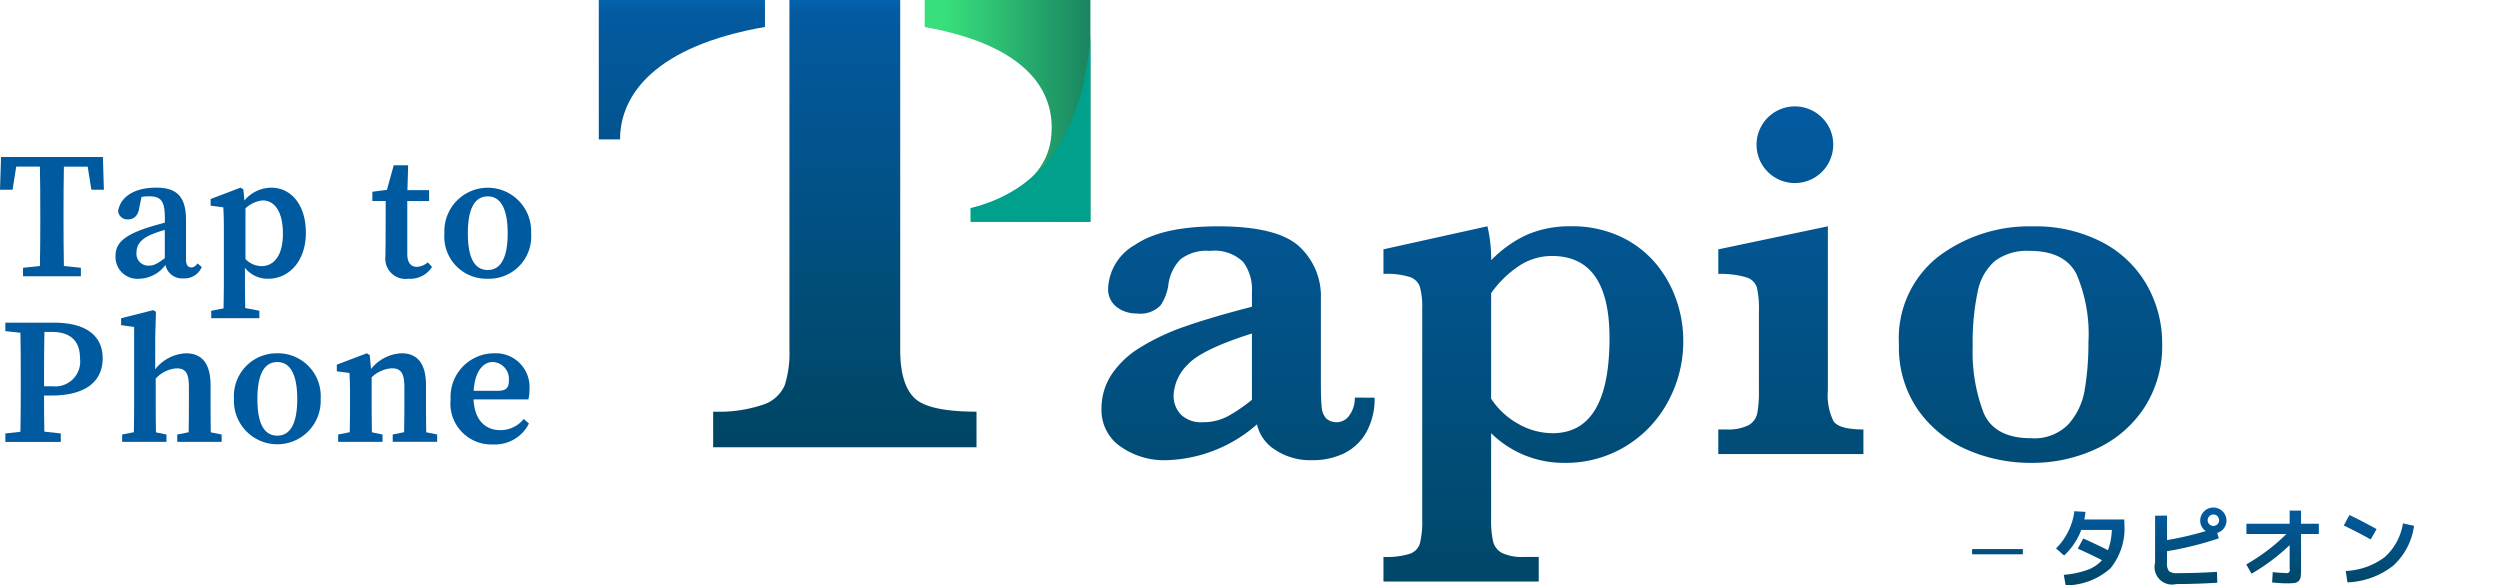
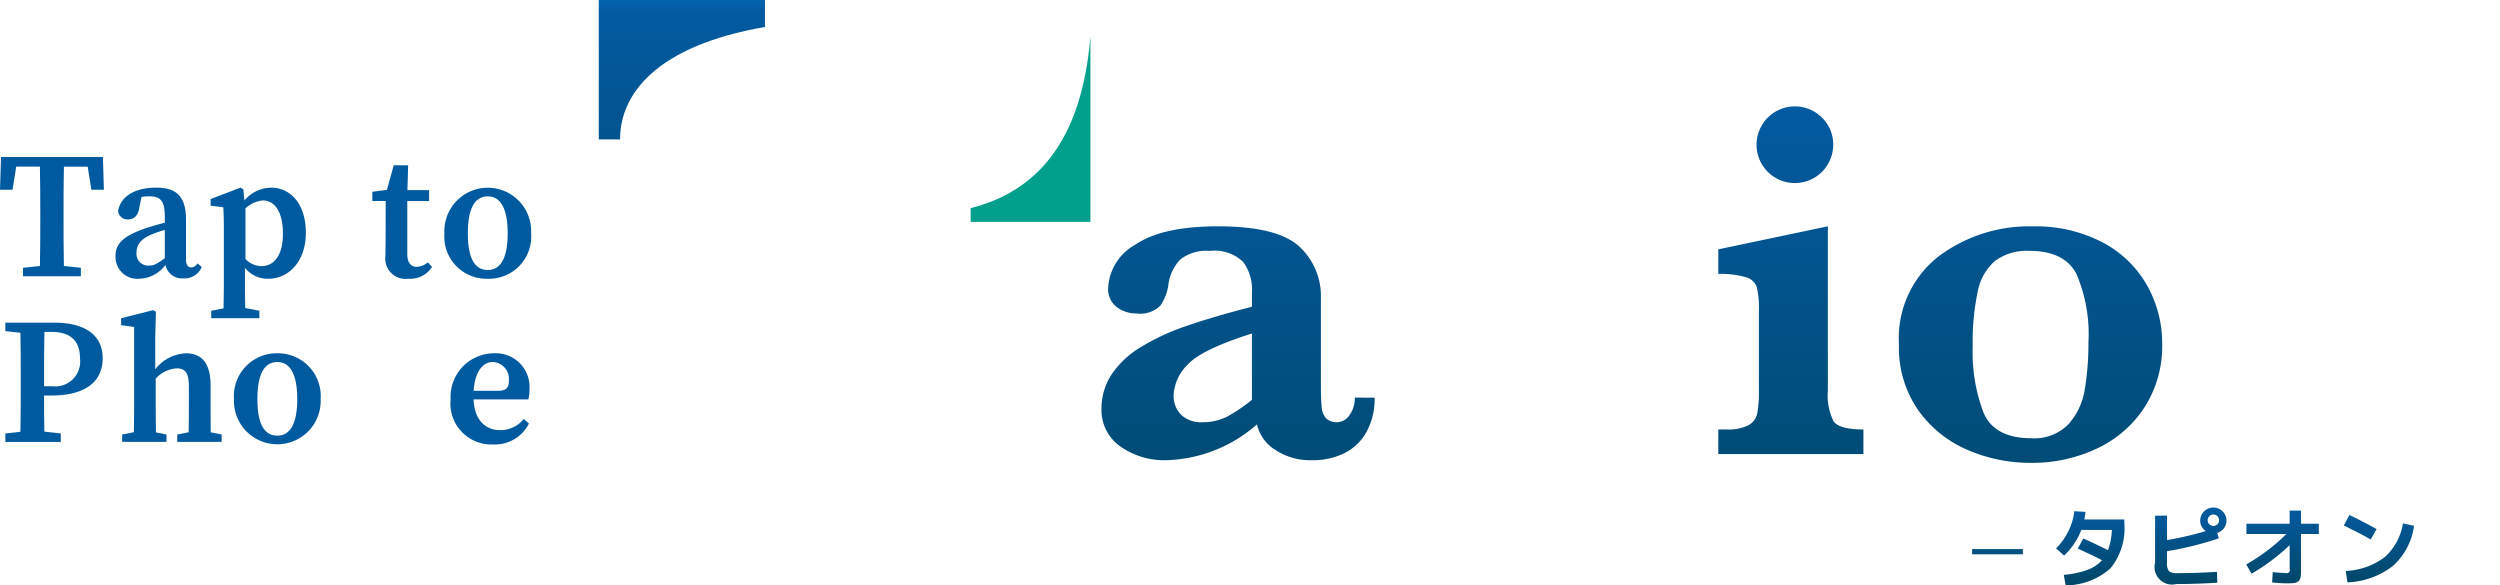
<svg xmlns="http://www.w3.org/2000/svg" xmlns:xlink="http://www.w3.org/1999/xlink" width="206.254" height="48.293" viewBox="0 0 206.254 48.293">
  <defs>
    <linearGradient id="linear-gradient" x1="0.5" y1="-0.548" x2="0.5" y2="1.676" gradientUnits="objectBoundingBox">
      <stop offset="0" stop-color="#0362ac" />
      <stop offset="0.024" stop-color="#035aa0" />
      <stop offset="1" stop-color="#004664" />
    </linearGradient>
    <linearGradient id="linear-gradient-2" x1="0.5" y1="-0.361" x2="0.5" y2="1.103" xlink:href="#linear-gradient" />
    <linearGradient id="linear-gradient-3" x1="0.5" y1="-0.563" x2="0.5" y2="1.721" xlink:href="#linear-gradient" />
    <linearGradient id="linear-gradient-4" x1="0.5" y1="-0.542" x2="0.5" y2="1.657" xlink:href="#linear-gradient" />
    <linearGradient id="linear-gradient-6" x1="0.5" y1="-0.105" x2="0.5" y2="6.58" xlink:href="#linear-gradient" />
    <linearGradient id="linear-gradient-7" y1="0.5" x2="1" y2="0.5" gradientUnits="objectBoundingBox">
      <stop offset="0.122" stop-color="#23dc6e" />
      <stop offset="0.995" stop-color="#007850" />
    </linearGradient>
    <linearGradient id="linear-gradient-8" x1="-28.806" y1="-51.653" x2="-27.23" y2="-51.653" gradientUnits="objectBoundingBox">
      <stop offset="0.003" stop-color="#23dc6e" />
      <stop offset="0.235" stop-color="#1fd571" />
      <stop offset="0.568" stop-color="#13c27a" />
      <stop offset="0.961" stop-color="#01a28a" />
      <stop offset="0.995" stop-color="#00a08c" />
    </linearGradient>
    <linearGradient id="linear-gradient-9" x1="0.5" y1="0.013" x2="0.5" y2="3.126" xlink:href="#linear-gradient" />
    <linearGradient id="linear-gradient-10" x1="0.5" y1="0.004" x2="0.5" y2="0.975" xlink:href="#linear-gradient" />
    <linearGradient id="linear-gradient-11" x1="0.5" y1="-0.055" x2="0.5" y2="1.05" xlink:href="#linear-gradient" />
    <linearGradient id="linear-gradient-12" x1="0.5" y1="0" x2="0.5" y2="1.067" xlink:href="#linear-gradient" />
    <linearGradient id="linear-gradient-13" x1="0.5" y1="-0.049" x2="0.5" y2="1.079" xlink:href="#linear-gradient" />
    <linearGradient id="linear-gradient-14" x1="0.5" y1="-0.117" x2="0.5" y2="1.098" xlink:href="#linear-gradient" />
    <linearGradient id="linear-gradient-15" x1="0.5" y1="-8.005" x2="0.5" y2="7.628" xlink:href="#linear-gradient" />
  </defs>
  <g id="アートワーク_11" data-name="アートワーク 11" transform="translate(103.127 24.146)">
    <g id="グループ_1313" data-name="グループ 1313" transform="translate(-103.127 -24.146)">
      <g id="グループ_1310" data-name="グループ 1310">
        <g id="グループ_1308" data-name="グループ 1308" transform="translate(49.401)">
          <g id="グループ_1306" data-name="グループ 1306" transform="translate(41.471 8.777)">
            <g id="グループ_1305" data-name="グループ 1305" transform="translate(0 9.896)">
              <path id="パス_2680" data-name="パス 2680" d="M263.154,63.578a5.607,5.607,0,0,1-.684,2.855,4.241,4.241,0,0,1-1.841,1.742,5.9,5.9,0,0,1-2.613.562,5.225,5.225,0,0,1-3.087-.871,3.352,3.352,0,0,1-1.477-2.084,11.819,11.819,0,0,1-7.409,2.954,6.267,6.267,0,0,1-3.9-1.158,3.653,3.653,0,0,1-1.521-3.054,5.123,5.123,0,0,1,.816-2.833,7.549,7.549,0,0,1,2.392-2.26,18.439,18.439,0,0,1,3.759-1.753q2.183-.76,5.446-1.6V54.824a3.748,3.748,0,0,0-.739-2.459,3.4,3.4,0,0,0-2.723-.893,3.5,3.5,0,0,0-2.448.705,3.693,3.693,0,0,0-.992,2.139,3.935,3.935,0,0,1-.65,1.665,2.348,2.348,0,0,1-1.974.65,2.645,2.645,0,0,1-1.631-.529,1.833,1.833,0,0,1-.706-1.565,4.326,4.326,0,0,1,2.227-3.572q2.226-1.522,6.835-1.522,4.85,0,6.67,1.632a5.575,5.575,0,0,1,1.819,4.365v6.967q0,1.323.066,1.94a1.587,1.587,0,0,0,.364.937,1.288,1.288,0,0,0,1.94-.276,2.381,2.381,0,0,0,.43-1.433Zm-10.12.176V58.286q-4.19,1.323-5.325,2.591a3.78,3.78,0,0,0-1.135,2.48,2.2,2.2,0,0,0,.617,1.631,2.356,2.356,0,0,0,1.742.617,4.38,4.38,0,0,0,2.139-.507A13.464,13.464,0,0,0,253.034,63.754Z" transform="translate(-240.62 -49.444)" fill="url(#linear-gradient)" />
-               <path id="パス_2681" data-name="パス 2681" d="M326.953,58.881a10.361,10.361,0,0,1-1.268,5.038,9.6,9.6,0,0,1-3.505,3.682,9.491,9.491,0,0,1-5.016,1.356A8.522,8.522,0,0,1,311.1,66.51v7.056a7.964,7.964,0,0,0,.165,1.885,1.469,1.469,0,0,0,.75.948,3.884,3.884,0,0,0,1.8.32h1.213v2.029h-12.81V76.718a6.594,6.594,0,0,0,2.161-.253,1.32,1.32,0,0,0,.849-.871,7.756,7.756,0,0,0,.187-2.028V56.3a6.553,6.553,0,0,0-.187-1.852,1.322,1.322,0,0,0-.838-.827,6.585,6.585,0,0,0-2.172-.253V51.34l8.577-1.9a11.6,11.6,0,0,1,.309,2.8,9.821,9.821,0,0,1,3.01-2.128,8.953,8.953,0,0,1,3.583-.673,9.418,9.418,0,0,1,3.947.794,8.5,8.5,0,0,1,2.911,2.128,9.45,9.45,0,0,1,1.786,3.043A10.168,10.168,0,0,1,326.953,58.881Zm-6.086-.221q0-6.768-4.74-6.769a4.871,4.871,0,0,0-2.833.893,8.8,8.8,0,0,0-2.194,2.172v8.709a6.372,6.372,0,0,0,2.238,2.073,5.726,5.726,0,0,0,2.833.772Q320.867,66.51,320.867,58.66Z" transform="translate(-278.952 -49.444)" fill="url(#linear-gradient-2)" />
              <path id="パス_2682" data-name="パス 2682" d="M387.34,68.23H375.367V66.2h.64a3.74,3.74,0,0,0,1.863-.353,1.467,1.467,0,0,0,.716-.992,9.909,9.909,0,0,0,.133-1.874V56.434a7.877,7.877,0,0,0-.165-1.94,1.289,1.289,0,0,0-.86-.838,7.484,7.484,0,0,0-2.326-.287V51.34l9.04-1.9V62.982a4.869,4.869,0,0,0,.463,2.536q.463.684,2.47.684Z" transform="translate(-324.478 -49.444)" fill="url(#linear-gradient-3)" />
              <path id="パス_2683" data-name="パス 2683" d="M436.552,59.146a9.331,9.331,0,0,1-1.455,5.225,9.437,9.437,0,0,1-3.936,3.407,12.494,12.494,0,0,1-5.435,1.18,13.026,13.026,0,0,1-5.258-1.08,9.622,9.622,0,0,1-4.057-3.285,9.044,9.044,0,0,1-1.576-5.4,8.562,8.562,0,0,1,3.263-7.265,12.455,12.455,0,0,1,7.761-2.481,11.9,11.9,0,0,1,5.777,1.323,9.054,9.054,0,0,1,3.671,3.55A9.732,9.732,0,0,1,436.552,59.146Zm-6.085-.133a12.561,12.561,0,0,0-.992-5.644q-.992-1.9-3.859-1.9a4.432,4.432,0,0,0-2.856.827,4.478,4.478,0,0,0-1.433,2.558,20.163,20.163,0,0,0-.408,4.487,14.021,14.021,0,0,0,.9,5.49q.9,2.095,3.947,2.095a3.908,3.908,0,0,0,3.053-1.158,5.6,5.6,0,0,0,1.345-2.866A22.858,22.858,0,0,0,430.466,59.013Z" transform="translate(-349.04 -49.444)" fill="url(#linear-gradient-4)" />
-               <path id="パス_2684" data-name="パス 2684" d="M504.825,68.23H493.4V66.2a3.765,3.765,0,0,0,1.863-.342,1.458,1.458,0,0,0,.695-1,12.54,12.54,0,0,0,.132-2.183v-6.24a6.649,6.649,0,0,0-.551-2.966,2.272,2.272,0,0,0-2.249-1.091,3.816,3.816,0,0,0-3.45,1.775,7.423,7.423,0,0,0-1.136,4.09v4.939a4.016,4.016,0,0,0,.507,2.381,2.755,2.755,0,0,0,2.183.639V68.23H479.756V66.2a6.518,6.518,0,0,0,2.116-.253,1.42,1.42,0,0,0,.9-.9A6.992,6.992,0,0,0,483,62.982V55.86a2.547,2.547,0,0,0-.6-2.017,4.783,4.783,0,0,0-2.646-.474V51.34l8.577-1.9a15.562,15.562,0,0,1,.2,2.382q0,.287-.011.5t-.011.474a14.638,14.638,0,0,1,2.889-2.414,6.95,6.95,0,0,1,3.748-.937,8.178,8.178,0,0,1,3.406.684,5.29,5.29,0,0,1,2.37,2.073,6.245,6.245,0,0,1,.86,3.351v7.43a4.6,4.6,0,0,0,.5,2.536q.5.684,2.547.684Z" transform="translate(-389.444 -49.444)" fill="url(#linear-gradient-3)" />
            </g>
            <path id="パス_2685" data-name="パス 2685" d="M389.9,26.46a3.163,3.163,0,1,1-.926-2.294A3.114,3.114,0,0,1,389.9,26.46Z" transform="translate(-329.529 -23.24)" fill="url(#linear-gradient-6)" />
          </g>
          <g id="グループ_1307" data-name="グループ 1307">
-             <path id="パス_2686" data-name="パス 2686" d="M202.005,0V2.231c8.88,1.584,10.9,5.665,10.409,9.272-.632,4.621-6.616,5.671-6.616,5.671V18.3h9.879V0Z" transform="translate(-175.117)" opacity="0.9" fill="url(#linear-gradient-7)" />
            <path id="パス_2687" data-name="パス 2687" d="M212.05,21.666c5.337-1.36,9.154-5.353,9.88-14.172V22.8h-9.88" transform="translate(-181.369 -4.493)" fill="url(#linear-gradient-8)" />
            <path id="パス_2688" data-name="パス 2688" d="M144.518,0H130.809V11.5h1.755c0-3.717,2.942-7.707,11.954-9.276Z" transform="translate(-130.809)" fill="url(#linear-gradient-9)" />
-             <path id="パス_2689" data-name="パス 2689" d="M171.224,0V28.851q0,2.812,1.15,3.962t5.145,1.15V36.9H155.792v-2.94a11.385,11.385,0,0,0,4.121-.575,2.924,2.924,0,0,0,1.789-1.614,8.766,8.766,0,0,0,.383-2.923V0Z" transform="translate(-146.357)" fill="url(#linear-gradient-10)" />
          </g>
        </g>
        <g id="グループ_1309" data-name="グループ 1309" transform="translate(0 12.953)">
          <path id="パス_2690" data-name="パス 2690" d="M5.291,34.3H.086L0,37H1.037l.3-1.908H3.293c.025,1.268.031,2.541.031,3.8v.644c0,1.269-.006,2.521-.03,3.754L1.9,43.437v.7H6.672v-.7l-1.4-.144c-.025-1.252-.031-2.508-.031-3.761v-.638c0-1.286.006-2.556.031-3.8H7.234L7.539,37H8.571l-.08-2.7Z" transform="translate(0 -34.299)" fill="#005aa0" />
          <path id="パス_2691" data-name="パス 2691" d="M27.89,44.29c-2.139.694-2.654,1.4-2.654,2.344A1.8,1.8,0,0,0,27.2,48.508a2.767,2.767,0,0,0,2.157-1.141,1.391,1.391,0,0,0,1.466,1.113,1.537,1.537,0,0,0,1.527-.941l-.346-.293c-.168.22-.31.326-.513.326-.276,0-.44-.188-.44-.665V43.672c0-1.928-.747-2.679-2.464-2.679-1.814,0-2.96.767-3.139,1.948a.766.766,0,0,0,.836.669c.487,0,.84-.319.925-1.032l.173-.817a3.685,3.685,0,0,1,.622-.054c.962,0,1.3.372,1.3,1.754v.422C28.789,44.017,28.269,44.167,27.89,44.29Zm.122,3.135a.973.973,0,0,1-1.043-1.092c0-.566.3-1.1,1.292-1.5a9.862,9.862,0,0,1,1.04-.353v2.335C28.659,47.278,28.4,47.425,28.013,47.425Z" transform="translate(-15.705 -38.465)" fill="#005aa0" />
          <path id="パス_2692" data-name="パス 2692" d="M50.038,51.759v-.611l-1.165-.222c-.017-.857-.026-1.656-.026-2.407v-.909a2.407,2.407,0,0,0,1.927.9c1.7,0,3.1-1.453,3.1-3.79,0-2.375-1.267-3.725-2.86-3.725A2.933,2.933,0,0,0,48.8,42.055l-.082-.919-.233-.143-2.468.938v.551l1.045.134c.03.593.045.976.045,1.792v4.13c0,.757-.009,1.554-.026,2.415l-1.017.2v.611h3.974Zm.273-9.712c.983,0,1.67.925,1.67,2.755s-.772,2.667-1.774,2.667a1.891,1.891,0,0,1-1.316-.584v-4.18A2.4,2.4,0,0,1,50.311,42.047Z" transform="translate(-28.639 -38.465)" fill="#005aa0" />
          <path id="パス_2693" data-name="パス 2693" d="M82.428,42.235c0,.578-.015.933-.015,1.371a1.675,1.675,0,0,0,1.9,1.871,2.143,2.143,0,0,0,1.948-.974l-.352-.378a1.5,1.5,0,0,1-.9.371c-.471,0-.792-.321-.792-1.053V39.066h1.8v-.9H84.229l.059-2.049H83.1l-.565,2.027-1.2.155v.763h1.1Z" transform="translate(-50.615 -35.433)" fill="#005aa0" />
          <path id="パス_2694" data-name="パス 2694" d="M100.661,48.508a3.48,3.48,0,0,0,3.576-3.758,3.58,3.58,0,1,0-7.152,0A3.476,3.476,0,0,0,100.661,48.508Zm0-6.794c1.056,0,1.643,1.006,1.643,3.052s-.588,3.02-1.643,3.02c-1.074,0-1.643-.968-1.643-3.02S99.587,41.714,100.661,41.714Z" transform="translate(-60.42 -38.465)" fill="#005aa0" />
          <path id="パス_2695" data-name="パス 2695" d="M5.177,70.485H1.167v.7l1.242.135c.025,1.254.03,2.513.03,3.764v.643c0,1.272-.006,2.528-.03,3.764l-1.242.135v.7H5.742v-.7l-1.356-.148c-.02-1.034-.025-2.028-.025-2.981h.6c3.122,0,4.237-1.394,4.237-3.07C9.2,71.673,7.958,70.485,5.177,70.485Zm-.092,5.251H4.361v-.656c0-1.293.006-2.571.031-3.827h.633c1.538,0,2.3.765,2.3,2.165A2.053,2.053,0,0,1,5.085,75.736Z" transform="translate(-0.726 -56.819)" fill="#005aa0" />
          <path id="パス_2696" data-name="パス 2696" d="M33.839,75.505V73.957c0-1.832-.738-2.644-2.03-2.644a3.394,3.394,0,0,0-2.537,1.316V69.976l.059-2.089-.224-.135-2.648.667v.573l1.073.148v6.365c0,.644-.008,1.581-.022,2.317l-.966.191v.606H30.2v-.606l-.865-.178c-.015-.738-.022-1.682-.022-2.329V73.4a2.581,2.581,0,0,1,1.721-.845c.742,0,1.017.384,1.017,1.551v1.4c0,.664-.007,1.591-.022,2.32l-.94.188v.606h3.665v-.606l-.9-.181C33.846,77.1,33.839,76.171,33.839,75.505Z" transform="translate(-16.466 -55.118)" fill="#005aa0" />
          <path id="パス_2697" data-name="パス 2697" d="M54.687,77.179a3.528,3.528,0,0,0-3.576,3.757,3.58,3.58,0,1,0,7.152,0A3.529,3.529,0,0,0,54.687,77.179Zm0,6.794c-1.074,0-1.643-.968-1.643-3.02s.569-3.052,1.643-3.052c1.056,0,1.644,1.006,1.644,3.052S55.743,83.973,54.687,83.973Z" transform="translate(-31.808 -60.985)" fill="#005aa0" />
-           <path id="パス_2698" data-name="パス 2698" d="M80.935,81.372V79.823c0-1.832-.733-2.644-2.013-2.644a3.382,3.382,0,0,0-2.521,1.3l-.106-1.147-.239-.154-2.479.938v.552l1.045.133c.03.593.045.976.045,1.792v.778c0,.644-.008,1.582-.022,2.318l-.956.189v.606h3.66v-.606l-.875-.18c-.015-.738-.022-1.681-.022-2.327V79.161a2.631,2.631,0,0,1,1.667-.743c.737,0,1.033.39,1.033,1.551v1.4c0,.664-.008,1.591-.022,2.32l-.94.188v.606h3.666v-.606l-.9-.181C80.943,82.969,80.935,82.038,80.935,81.372Z" transform="translate(-45.79 -60.985)" fill="#005aa0" />
          <path id="パス_2699" data-name="パス 2699" d="M104.939,80.163a2.78,2.78,0,0,0-2.906-2.984,3.6,3.6,0,0,0-3.6,3.8,3.373,3.373,0,0,0,3.489,3.719,3.13,3.13,0,0,0,2.973-1.725l-.428-.375a2.463,2.463,0,0,1-1.934.922c-1.24,0-2.136-.841-2.207-2.539h4.524A3.118,3.118,0,0,0,104.939,80.163Zm-2.585.11h-2.021c.118-1.753.871-2.377,1.587-2.377a1.4,1.4,0,0,1,1.319,1.534C103.24,79.97,103.067,80.272,102.355,80.272Z" transform="translate(-61.257 -60.985)" fill="#005aa0" />
        </g>
      </g>
      <g id="グループ_1312" data-name="グループ 1312" transform="translate(162.703 41.836)">
        <g id="グループ_1311" data-name="グループ 1311" transform="translate(6.921)">
          <path id="パス_2700" data-name="パス 2700" d="M449.939,117.782l-.152-.867a7.75,7.75,0,0,0,1.927-.4,2.99,2.99,0,0,0,1.225-.81q-.86-.441-2-.954l.455-.839q1.157.521,2.039.969a5.563,5.563,0,0,0,.318-1.67h-2.523a5.635,5.635,0,0,1-1.417,2.111l-.665-.586a5.207,5.207,0,0,0,1.012-1.413,5.086,5.086,0,0,0,.5-1.659l.918.058a5.83,5.83,0,0,1-.094.622h3.3v.311a5.23,5.23,0,0,1-1.146,3.723A5.582,5.582,0,0,1,449.939,117.782Z" transform="translate(-449.144 -111.326)" fill="url(#linear-gradient-11)" />
          <path id="パス_2701" data-name="パス 2701" d="M471.779,111.479V113.5a26.824,26.824,0,0,0,3.2-.745,1.019,1.019,0,0,1-.463-.889,1.085,1.085,0,0,1,2.169,0,1.066,1.066,0,0,1-.213.654,1.049,1.049,0,0,1-.553.387l.13.448a27.279,27.279,0,0,1-4.273,1.063v.969a.973.973,0,0,0,.167.676,1.007,1.007,0,0,0,.679.163q1.706,0,3.275-.108l.029.9q-1.757.108-3.376.108a1.446,1.446,0,0,1-1.757-1.764v-3.876Zm4.157.716a.472.472,0,1,0-.332.137A.453.453,0,0,0,475.936,112.195Z" transform="translate(-462.619 -110.778)" fill="url(#linear-gradient-12)" />
          <path id="パス_2702" data-name="パス 2702" d="M490.72,112.628h3.565v-1.085h.94v1.085h1.468v.846h-1.468v2.892a5.008,5.008,0,0,1-.029.636.581.581,0,0,1-.17.347.605.605,0,0,1-.347.166,5,5,0,0,1-.633.029q-.47,0-1.207-.073l.051-.853q.715.073,1.056.073a.262.262,0,0,0,.34-.34v-1.959a16.591,16.591,0,0,1-3.145,2.357l-.434-.766a15.873,15.873,0,0,0,3.311-2.509h-3.3Z" transform="translate(-475.01 -111.254)" fill="url(#linear-gradient-13)" />
          <path id="パス_2703" data-name="パス 2703" d="M512.013,113.368l.463-.867q1.092.52,2.241,1.164l-.484.853Q513.264,113.975,512.013,113.368Zm4.88-.174.918.2a5.433,5.433,0,0,1-1.735,3.3,6.512,6.512,0,0,1-3.76,1.366l-.144-.94a5.781,5.781,0,0,0,3.221-1.146A4.729,4.729,0,0,0,516.893,113.195Z" transform="translate(-488.27 -111.85)" fill="url(#linear-gradient-14)" />
        </g>
        <rect id="長方形_361" data-name="長方形 361" width="4.184" height="0.433" transform="translate(0 3.462)" fill="url(#linear-gradient-15)" />
        <rect id="長方形_362" data-name="長方形 362" width="4.184" height="0.433" transform="translate(39.243 3.462)" fill="url(#linear-gradient-15)" />
      </g>
    </g>
  </g>
</svg>